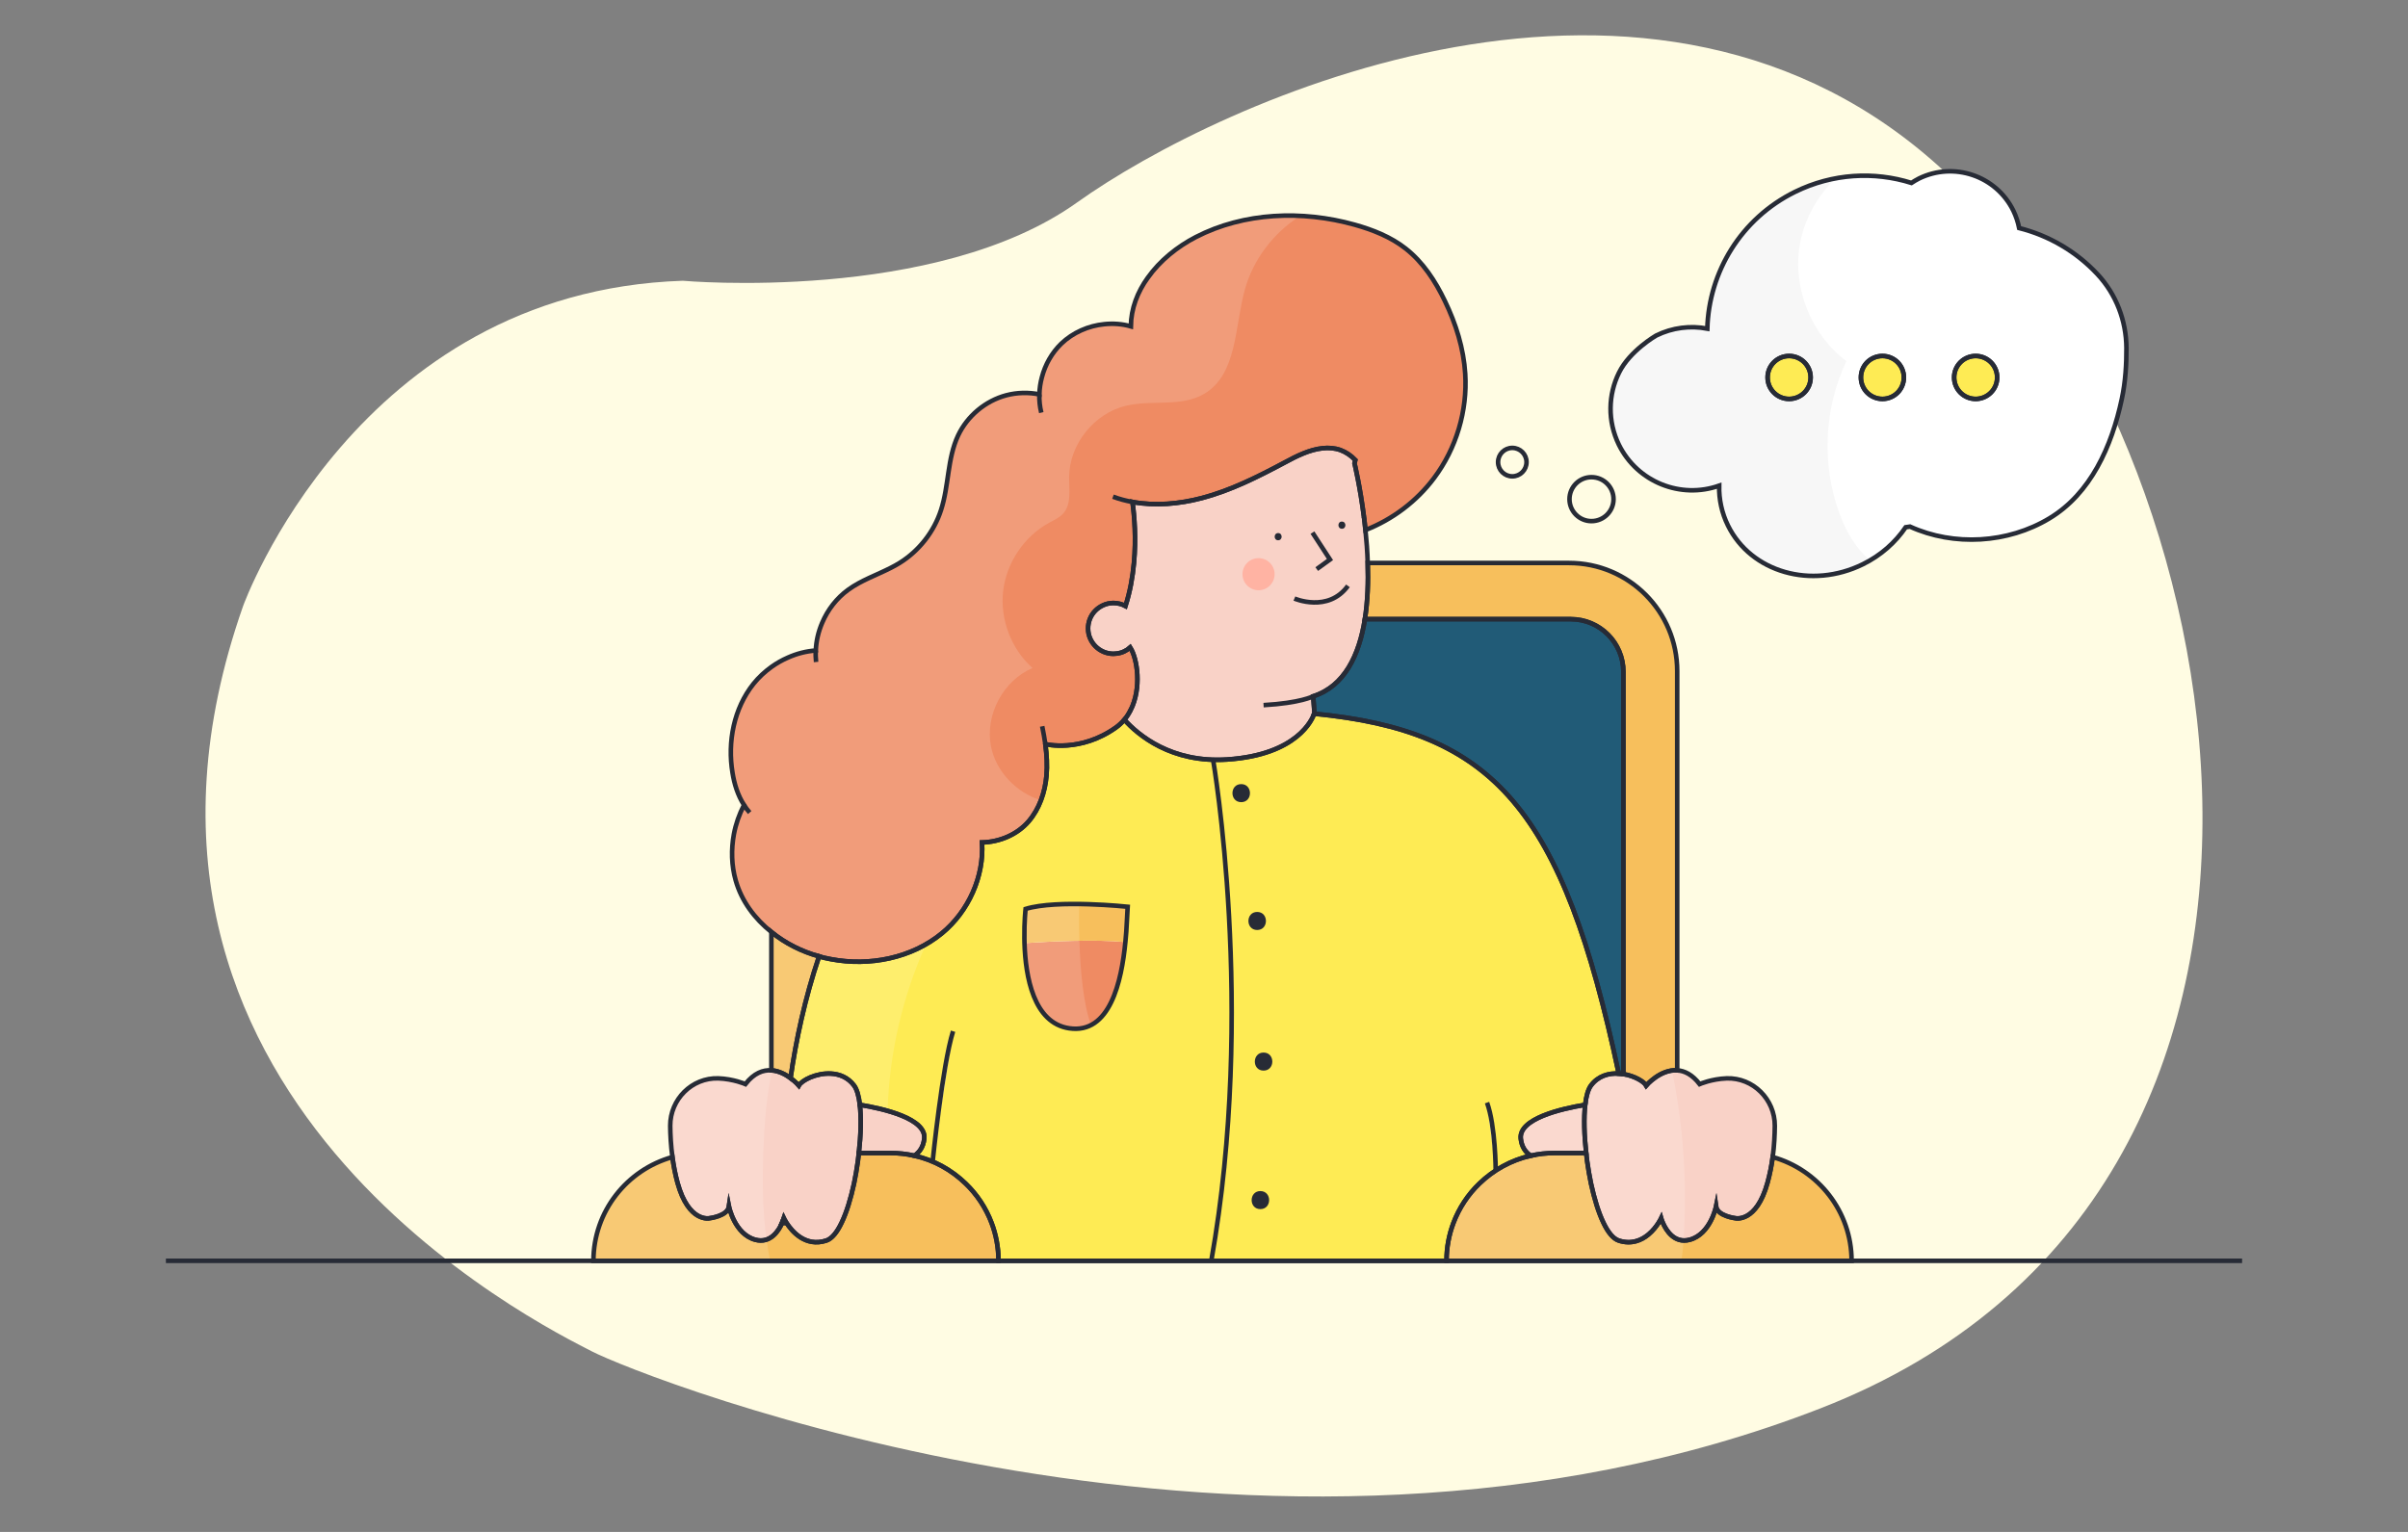
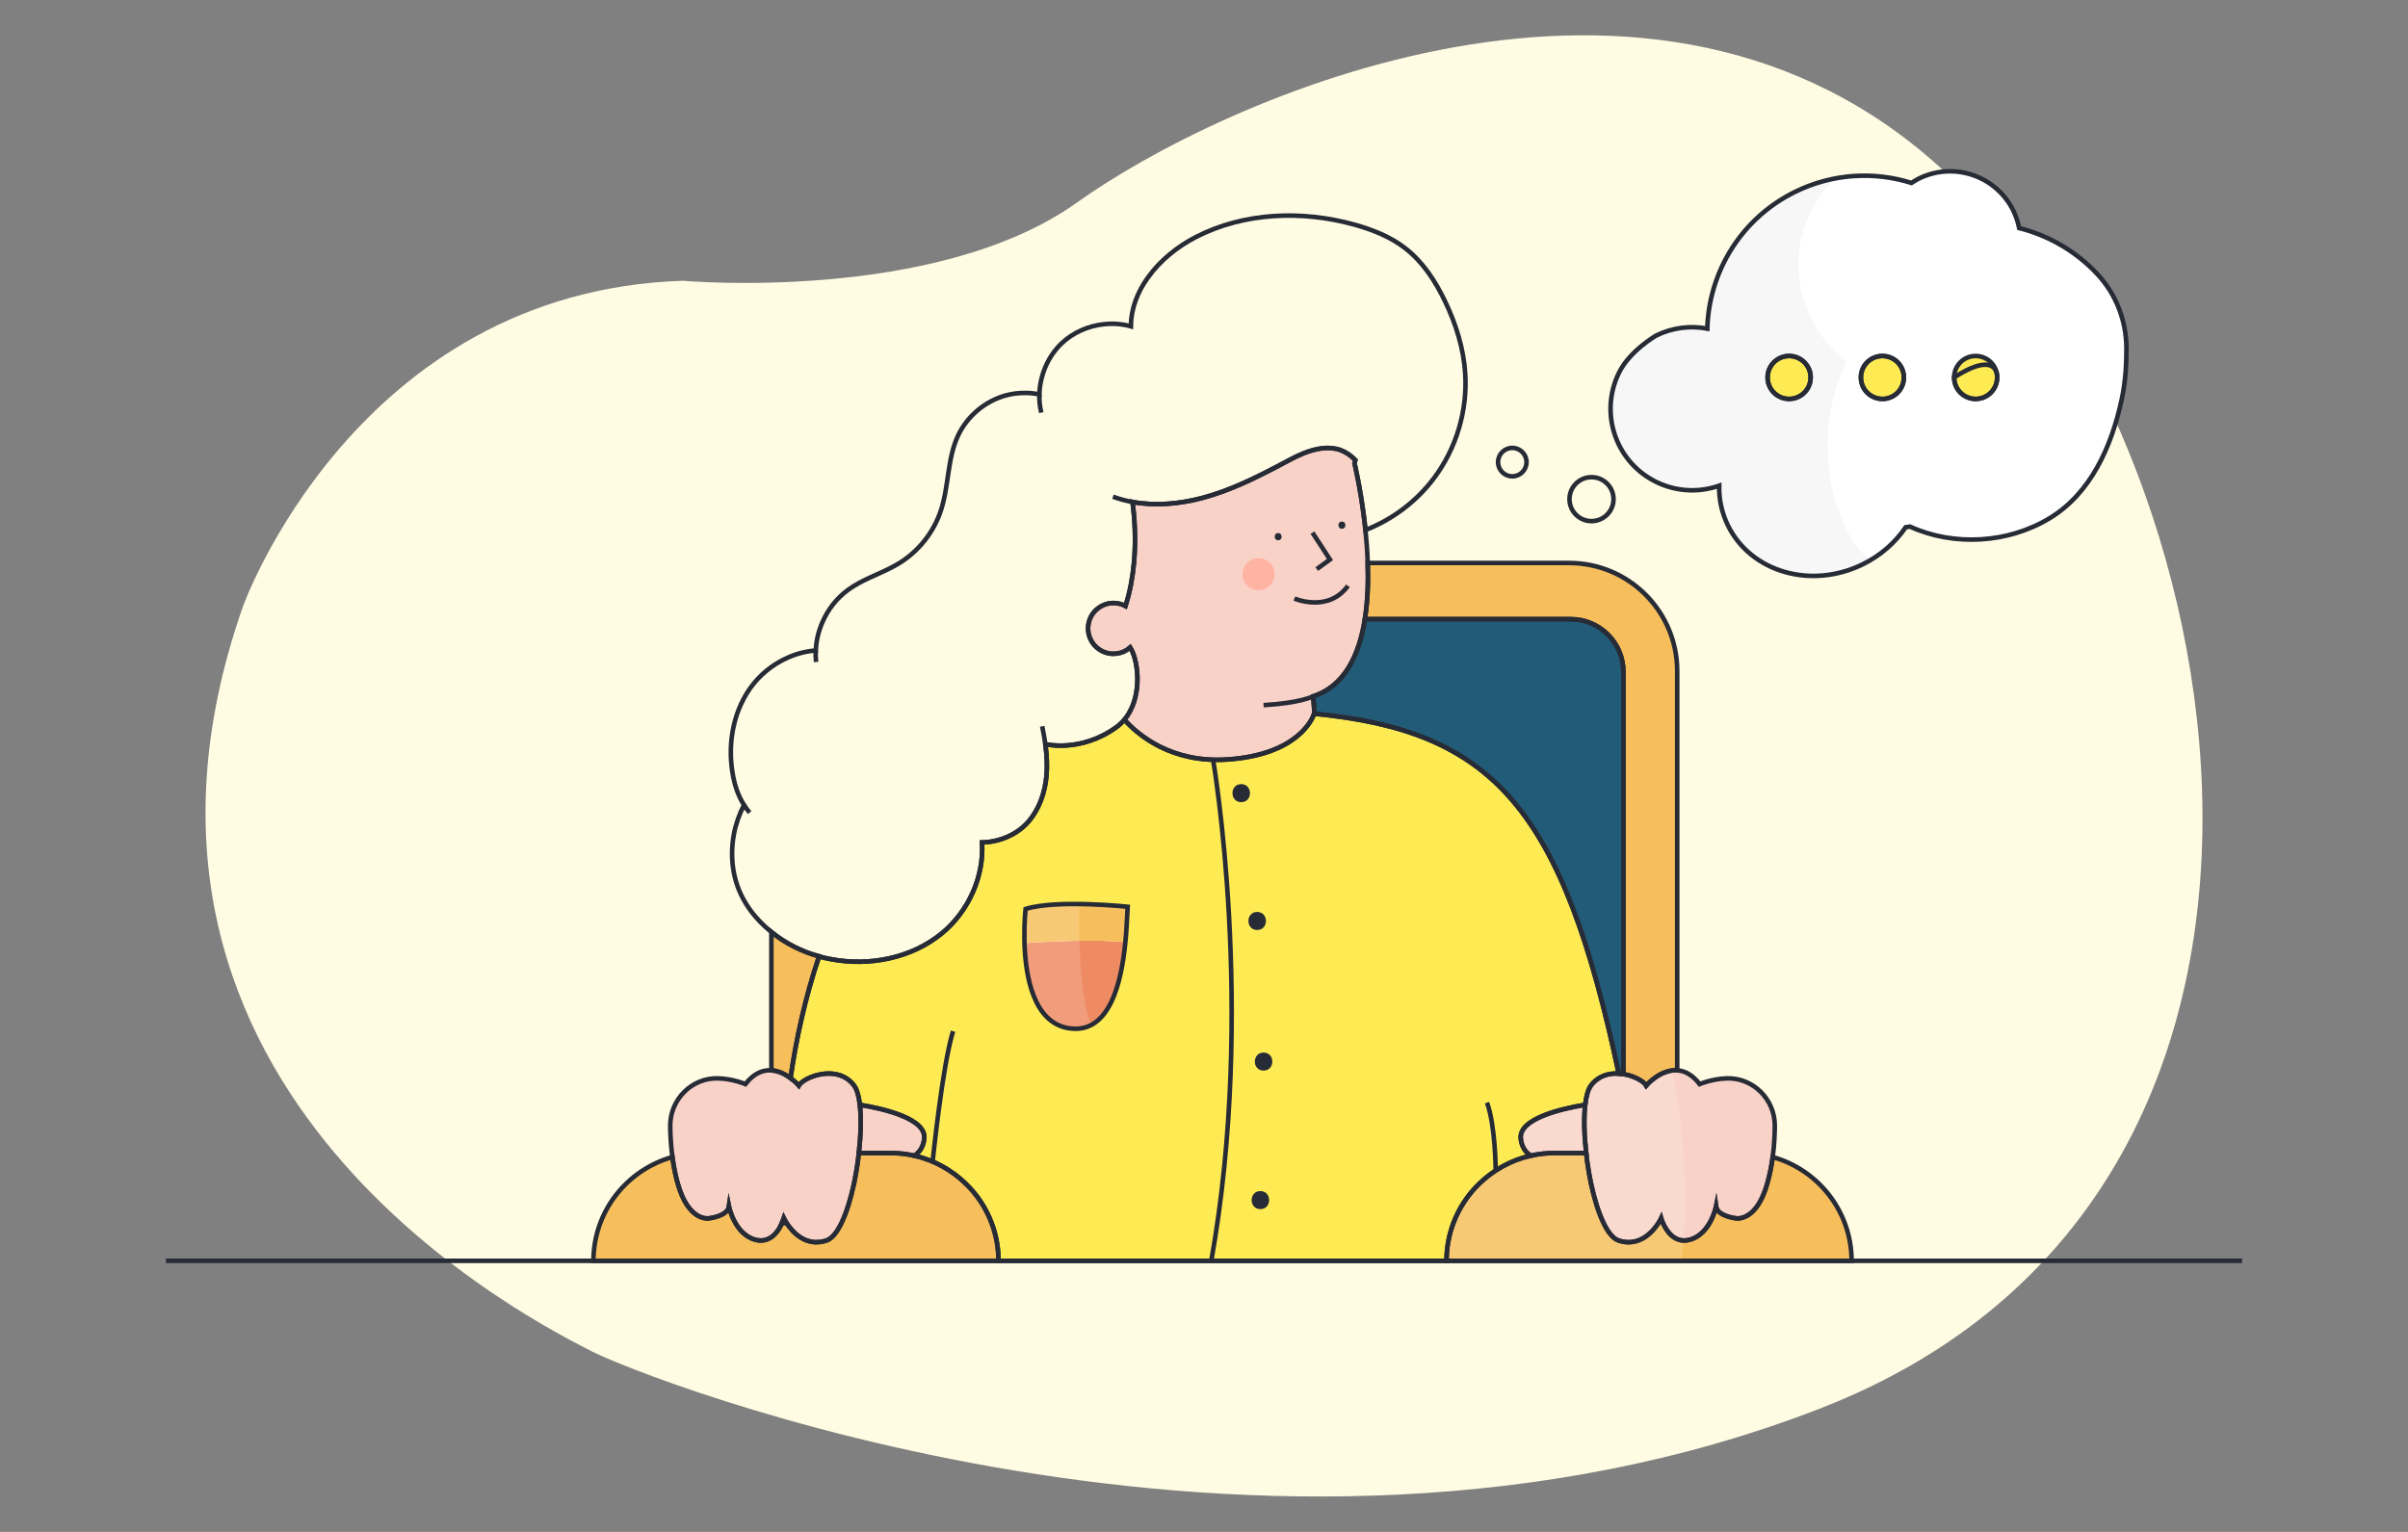
<svg xmlns="http://www.w3.org/2000/svg" version="1.1" id="Capa_1" x="0px" y="0px" viewBox="0 0 264 168" style="enable-background:new 0 0 264 168;" xml:space="preserve">
  <rect x="0" y="0" width="264" height="168" fill="#808080" stroke="none" />
  <style type="text/css">
	.st0{fill:#FFFCE3;}
	.st1{fill:none;}
	.st2{fill:#F7BF5C;}
	.st3{fill:#EF8B63;}
	.st4{fill:#215B77;}
	.st5{fill:#FFFFFF;}
	.st6{fill:#FEEB54;}
	.st7{fill:#F9D2C7;}
	.st8{fill:#FFB3A3;}
	.st9{fill:#F7F7F7;}
	.st10{opacity:0.15;fill:#FFFFFF;}
	.st11{opacity:0.15;}
	.st12{fill:none;stroke:#272B36;stroke-width:0.5;stroke-miterlimit:10;}
	.st13{fill:#272B36;}
</style>
  <g>
    <path class="st0" d="M26.65,66.47c0,0,12.37-34.5,48.21-35.68c0,0,27.73,2.49,43.23-8.59s63.19-33.27,95.28-3.22   s47.42,111.65-13.76,135.46s-129.37-3.47-134.72-6.24S7.79,120.19,26.65,66.47z" />
  </g>
  <path class="st1" d="M85.86,134.11h-0.11c0.03-0.06,0.05-0.12,0.07-0.17L85.86,134.11z" />
  <path class="st2" d="M89.8,104.88c-1.55,4.58-2.53,9.19-3.13,13.35c-0.54-0.39-1.28-0.8-2.1-0.85v-15.17  C86.09,103.45,87.91,104.36,89.8,104.88z" />
-   <path class="st3" d="M157.22,52.43c-1.91,2.55-4.55,4.54-7.52,5.7c-0.03-0.29-0.06-0.57-0.09-0.84c-0.02-0.17-0.04-0.34-0.06-0.5  c-0.44-3.47-1.05-5.98-1.05-5.98l0.09-0.36c-0.46-0.48-1.01-0.86-1.62-1.09c-0.65-0.23-1.32-0.28-1.99-0.2  c-1.42,0.15-2.84,0.86-4.13,1.56c-2.91,1.55-5.89,3.06-9.08,3.9c-2.47,0.65-5.11,0.89-7.61,0.43c0.21,1.54,0.41,3.98,0.16,6.69  c-0.14,1.52-0.42,3.13-0.93,4.72c-0.39-0.21-0.84-0.33-1.32-0.33c-0.42,0-0.81,0.09-1.16,0.26c-0.65,0.3-1.17,0.84-1.43,1.51  c-0.12,0.32-0.19,0.66-0.19,1.02c0,1.53,1.25,2.78,2.78,2.78c0.13,0,0.25-0.01,0.38-0.03c0.56-0.07,1.06-0.31,1.46-0.67  c0.8,1.26,1.27,4.47,0.04,6.89h-0.01c-0.18,0.37-0.4,0.72-0.67,1.04c-0.27,0.31-0.57,0.6-0.92,0.85c-3.91,2.79-7.72,1.83-7.72,1.83  c-0.01,0.01-0.01,0.02-0.02,0.03c0.15,1.14,0.22,2.29,0.12,3.43c-0.16,1.81-0.77,3.62-1.95,5c-1.26,1.47-3.19,2.27-5.12,2.32  c0.25,3.71-1.47,7.54-4.37,9.94c-3.32,2.74-7.95,3.67-12.19,2.86c-0.23-0.04-0.46-0.09-0.68-0.14c-0.21-0.05-0.42-0.1-0.62-0.17  c-1.89-0.52-3.71-1.43-5.23-2.67c-1.84-1.47-3.27-3.39-3.91-5.65c-0.47-1.64-0.51-3.4-0.2-5.08c0.21-1.11,0.59-2.19,1.11-3.2  c-0.68-1.05-1.06-2.28-1.26-3.52c-0.57-3.4,0.15-7.08,2.3-9.77c0.57-0.71,1.24-1.33,1.98-1.86c0.56-0.4,1.16-0.74,1.78-1.01  c0.98-0.44,2.02-0.71,3.07-0.78c0.04-1.04,0.28-2.06,0.69-3.02c0.61-1.45,1.6-2.73,2.87-3.65c1.42-1.03,3.11-1.6,4.67-2.4  c0.32-0.16,0.64-0.34,0.95-0.53c2.13-1.32,3.78-3.42,4.55-5.81c0.87-2.67,0.68-5.64,1.87-8.17c1.01-2.14,2.99-3.8,5.28-4.41  c1.18-0.31,2.43-0.34,3.63-0.1c0.02-0.64,0.11-1.27,0.28-1.89c0.36-1.38,1.09-2.67,2.12-3.67c1.27-1.22,2.98-1.97,4.73-2.14  c0.97-0.1,1.96-0.03,2.9,0.24c0.02-1.95,0.73-3.77,1.86-5.34c0-0.01,0.01-0.01,0.01-0.01c1.32-1.86,3.22-3.39,5.25-4.44  c5.29-2.73,11.67-2.96,17.41-1.36c2,0.56,3.97,1.34,5.6,2.62c1.9,1.49,3.26,3.57,4.3,5.75c1.21,2.5,2.06,5.21,2.23,7.99  C160.89,45.05,159.66,49.18,157.22,52.43z" />
  <path class="st2" d="M183.88,73.6v43.78c-1.86-0.13-3.4,1.67-3.4,1.67c-0.25-0.45-1.29-1.06-2.5-1.26V73.68  c0-3.19-2.58-5.78-5.77-5.78h-22.57c0.31-1.98,0.38-4.11,0.31-6.16h22.07C178.57,61.74,183.88,67.05,183.88,73.6z" />
  <path class="st4" d="M177.98,73.68v44.11c-0.17-0.02-0.34-0.04-0.51-0.05c-6.17-29.1-13.71-37.56-33.39-39.47  c0.02-0.05,0.03-0.07,0.03-0.07l-0.14-1.84c3.44-1.11,5.04-4.5,5.67-8.46h22.57C175.4,67.9,177.98,70.49,177.98,73.68z" />
  <path class="st5" d="M229.96,30.08c-2.34-2.51-5.34-4.25-8.59-5.07c-0.13-0.65-0.34-1.29-0.64-1.91c-1.89-3.83-6.52-5.4-10.35-3.52  c-0.29,0.15-0.56,0.31-0.82,0.48c-4.08-1.28-8.63-1.05-12.76,0.98c-5.94,2.93-9.45,8.81-9.62,15c-1.84-0.35-3.81-0.13-5.61,0.76  c0,0-2.89,1.66-4.07,4.07c-1.19,2.4-1.28,5.31-0.01,7.91c2.03,4.1,6.78,5.97,10.99,4.48c-0.03,1.49,0.28,2.99,0.97,4.38  c2.52,5.12,9.14,7.02,14.78,4.24c1.98-0.97,3.57-2.4,4.7-4.06l0.47-0.07c4.83,2.19,10.73,1.84,15.28-0.9  c4.54-2.73,6.83-7.89,7.94-13.08c0.42-1.94,0.52-3.95,0.51-5.61C233.11,35.16,232,32.27,229.96,30.08z M196.15,43.75  c-1.3,0-2.36-1.05-2.36-2.36c0-1.3,1.06-2.35,2.36-2.35c1.3,0,2.36,1.05,2.36,2.35C198.51,42.7,197.45,43.75,196.15,43.75z   M206.38,43.75c-1.31,0-2.36-1.05-2.36-2.36c0-1.3,1.05-2.35,2.36-2.35c1.3,0,2.35,1.05,2.35,2.35  C208.73,42.7,207.68,43.75,206.38,43.75z M216.6,43.75c-1.3,0-2.36-1.05-2.36-2.36c0-1.3,1.06-2.35,2.36-2.35  c1.3,0,2.36,1.05,2.36,2.35C218.96,42.7,217.9,43.75,216.6,43.75z" />
  <path class="st1" d="M176.9,54.74c0,1.33-1.08,2.41-2.42,2.41c-1.33,0-2.41-1.08-2.41-2.41s1.08-2.41,2.41-2.41  C175.82,52.33,176.9,53.41,176.9,54.74z" />
  <circle class="st1" cx="165.8" cy="50.68" r="1.56" />
  <path class="st6" d="M144.08,78.27c-0.19,0.57-1.81,4.51-9.54,5.02c-6.12,0.4-9.77-2.69-11.27-4.36c-0.27,0.31-0.57,0.6-0.92,0.85  c-3.91,2.79-7.72,1.83-7.72,1.83c-0.01,0.01-0.01,0.02-0.02,0.03c0.15,1.14,0.22,2.29,0.12,3.43c-0.16,1.81-0.77,3.62-1.95,5  c-1.26,1.47-3.19,2.27-5.12,2.32c0.25,3.71-1.47,7.54-4.37,9.94c-3.32,2.74-7.95,3.67-12.19,2.86c-0.23-0.04-0.46-0.09-0.68-0.14  c-0.21-0.05-0.42-0.1-0.62-0.17c-1.55,4.58-2.53,9.19-3.13,13.35c0.56,0.41,0.91,0.82,0.91,0.82c0.32-0.58,1.92-1.4,3.52-1.31  c0.93,0.05,1.87,0.41,2.54,1.31c0.31,0.42,0.52,1.16,0.63,2.11c2.62,0.43,7.31,1.52,7.06,3.72c-0.1,0.91-0.53,1.49-1.08,1.86  c2.16,0.49,4.08,1.57,5.62,3.06c1.24,1.19,2.22,2.67,2.84,4.31c0.49,1.29,0.76,2.69,0.76,4.16h49.12c0-1.47,0.27-2.87,0.76-4.16  c0.62-1.64,1.6-3.12,2.84-4.31c1.54-1.49,3.47-2.57,5.63-3.06c-0.56-0.37-0.99-0.95-1.09-1.86c-0.25-2.2,4.44-3.29,7.06-3.72  c0.11-0.95,0.32-1.69,0.63-2.11c0.8-1.07,1.96-1.38,3.05-1.31C171.3,88.64,163.76,80.18,144.08,78.27z M123.48,102.17  c-0.03,0.33-0.06,0.68-0.09,1.04c0,0.03-0.01,0.07-0.01,0.1c-0.42,4.33-1.69,10.13-6.16,9.46c-3.91-0.58-4.79-5.68-4.9-9.34  c0-0.17-0.01-0.33-0.01-0.49c-0.03-1.87,0.13-3.26,0.13-3.26c3.46-1.06,11.19-0.24,11.19-0.24  C123.59,100.04,123.56,101.01,123.48,102.17z" />
  <path class="st7" d="M101.33,124.88c-0.1,0.91-0.53,1.49-1.08,1.86h-0.01c-0.84-0.19-1.72-0.29-2.62-0.29h-3.46  c0.22-1.96,0.27-3.86,0.11-5.29C96.89,121.59,101.58,122.68,101.33,124.88z" />
  <path class="st2" d="M109.47,138.27H65.06c0.01-5.43,3.68-9.99,8.66-11.38c0.12,0.91,0.3,1.87,0.56,2.82  c1.22,4.42,3.51,3.89,3.51,3.89s1.98-0.23,2.13-1.29c0,0,0.61,3.04,2.89,3.65c1.68,0.45,2.58-1.03,2.94-1.85h0.11l-0.04-0.17  c0-0.01,0-0.01,0-0.01c0.08-0.2,0.12-0.33,0.12-0.33s0.1,0.21,0.29,0.51c0.58,0.91,2.06,2.69,4.36,1.94  c0.61-0.2,1.18-0.91,1.67-1.94c0.55-1.13,1.01-2.66,1.37-4.31c0.16-0.79,0.31-1.61,0.42-2.43c0.04-0.31,0.08-0.61,0.11-0.92h3.46  c0.9,0,1.78,0.1,2.62,0.29h0.01c2.16,0.49,4.08,1.57,5.62,3.06c1.24,1.19,2.22,2.67,2.84,4.31  C109.2,135.4,109.47,136.8,109.47,138.27z" />
  <path class="st1" d="M85.86,134.11h-0.11c0.03-0.06,0.05-0.12,0.07-0.17L85.86,134.11z" />
  <path class="st7" d="M94.16,126.45c-0.03,0.31-0.07,0.61-0.11,0.92c-0.11,0.82-0.26,1.64-0.42,2.43c-0.36,1.65-0.82,3.18-1.37,4.31  c-0.49,1.03-1.06,1.74-1.67,1.94c-2.3,0.75-3.78-1.03-4.36-1.94c-0.19-0.3-0.29-0.51-0.29-0.51s-0.04,0.13-0.12,0.33c0,0,0,0,0,0.01  c-0.02,0.05-0.04,0.11-0.07,0.17c-0.36,0.82-1.26,2.3-2.94,1.85c-2.28-0.61-2.89-3.65-2.89-3.65c-0.15,1.06-2.13,1.29-2.13,1.29  s-2.29,0.53-3.51-3.89c-0.26-0.95-0.44-1.91-0.56-2.82c-0.17-1.26-0.23-2.44-0.24-3.43c-0.01-2.9,2.37-5.29,5.27-5.2  c1.67,0.06,2.97,0.63,2.97,0.63c0.95-1.22,1.95-1.57,2.85-1.51c0.82,0.05,1.56,0.46,2.1,0.85c0.56,0.41,0.91,0.82,0.91,0.82  c0.32-0.58,1.92-1.4,3.52-1.31c0.93,0.05,1.87,0.41,2.54,1.31c0.31,0.42,0.52,1.16,0.63,2.11  C94.43,122.59,94.38,124.49,94.16,126.45z" />
  <path class="st7" d="M173.9,126.45h-3.46c-0.9,0-1.78,0.1-2.62,0.29c-0.56-0.37-0.99-0.95-1.09-1.86c-0.25-2.2,4.44-3.29,7.06-3.72  C173.63,122.59,173.68,124.49,173.9,126.45z" />
  <path class="st2" d="M203,138.27h-44.41c0-1.47,0.27-2.87,0.76-4.16c0.62-1.64,1.6-3.12,2.84-4.31c1.54-1.49,3.47-2.57,5.63-3.06  c0.84-0.19,1.72-0.29,2.62-0.29h3.46c0.03,0.31,0.07,0.61,0.11,0.92c0.11,0.82,0.26,1.64,0.42,2.43c0.36,1.65,0.82,3.18,1.37,4.31  c0.49,1.03,1.06,1.74,1.67,1.94c1.39,0.45,2.48-0.02,3.25-0.66c0.51-0.42,0.88-0.92,1.11-1.28c0.19-0.3,0.29-0.51,0.29-0.51  s0.06,0.21,0.19,0.51c0.36,0.82,1.26,2.3,2.94,1.85c2.28-0.61,2.89-3.65,2.89-3.65c0.15,1.06,2.13,1.29,2.13,1.29  s2.29,0.53,3.51-3.89c0.26-0.95,0.45-1.91,0.57-2.82C199.33,128.28,202.99,132.84,203,138.27z" />
  <path class="st7" d="M194.58,123.46c-0.01,0.99-0.06,2.17-0.23,3.43c-0.12,0.91-0.31,1.87-0.57,2.82c-1.22,4.42-3.51,3.89-3.51,3.89  s-1.98-0.23-2.13-1.29c0,0-0.61,3.04-2.89,3.65c-1.68,0.45-2.58-1.03-2.94-1.85c-0.13-0.3-0.19-0.51-0.19-0.51s-0.1,0.21-0.29,0.51  c-0.23,0.36-0.6,0.86-1.11,1.28c-0.77,0.64-1.86,1.11-3.25,0.66c-0.61-0.2-1.18-0.91-1.67-1.94c-0.55-1.13-1.01-2.66-1.37-4.31  c-0.16-0.79-0.31-1.61-0.42-2.43c-0.04-0.31-0.08-0.61-0.11-0.92c-0.22-1.96-0.27-3.86-0.11-5.29c0.11-0.95,0.32-1.69,0.63-2.11  c0.8-1.07,1.96-1.38,3.05-1.31c0.17,0.01,0.34,0.03,0.51,0.05c1.21,0.2,2.25,0.81,2.5,1.26c0,0,1.54-1.8,3.4-1.67  c0.8,0.05,1.65,0.46,2.46,1.51c0,0,1.3-0.57,2.97-0.63C192.21,118.17,194.59,120.56,194.58,123.46z" />
  <path class="st5" d="M102.25,127.39c0,0,1.07-10.56,2.24-14.3" />
  <path class="st5" d="M163.98,128.37c0,0-0.02-4.88-0.95-7.45" />
  <path class="st3" d="M123.38,103.31c-0.42,4.33-1.69,10.13-6.16,9.46c-3.91-0.58-4.79-5.68-4.9-9.34  C115.19,103.24,120.03,103,123.38,103.31z" />
  <path class="st2" d="M123.63,99.44c-0.04,0.6-0.07,1.57-0.15,2.73c-0.03,0.33-0.06,0.68-0.09,1.04c0,0.03-0.01,0.07-0.01,0.1  c-3.35-0.31-8.19-0.07-11.06,0.12c0-0.17-0.01-0.33-0.01-0.49c-0.03-1.87,0.13-3.26,0.13-3.26  C115.9,98.62,123.63,99.44,123.63,99.44z" />
  <path class="st1" d="M133,83.33c0,0,4.71,27.38-0.2,54.94" />
  <g>
    <path class="st1" d="M136.08,86.98" />
  </g>
  <g>
    <path class="st1" d="M137.83,101" />
  </g>
  <g>
    <path class="st1" d="M138.53,116.42" />
  </g>
  <g>
    <path class="st1" d="M138.18,131.61" />
  </g>
  <path class="st6" d="M198.51,41.39c0,1.31-1.06,2.36-2.36,2.36c-1.3,0-2.36-1.05-2.36-2.36c0-1.3,1.06-2.35,2.36-2.35  C197.45,39.04,198.51,40.09,198.51,41.39z" />
  <path class="st6" d="M208.73,41.39c0,1.31-1.05,2.36-2.35,2.36c-1.31,0-2.36-1.05-2.36-2.36c0-1.3,1.05-2.35,2.36-2.35  C207.68,39.04,208.73,40.09,208.73,41.39z" />
  <path class="st6" d="M218.96,41.39c0,1.31-1.06,2.36-2.36,2.36c-1.3,0-2.36-1.05-2.36-2.36c0-1.3,1.06-2.35,2.36-2.35  C217.9,39.04,218.96,40.09,218.96,41.39z" />
  <path class="st7" d="M149.64,67.9c-0.63,3.96-2.23,7.35-5.67,8.46l0.14,1.84c0,0-0.01,0.02-0.03,0.07  c-0.19,0.57-1.81,4.51-9.54,5.02c-6.12,0.4-9.77-2.69-11.27-4.36c0.27-0.32,0.49-0.67,0.67-1.04h0.01c1.23-2.42,0.76-5.63-0.04-6.89  c-0.4,0.36-0.9,0.6-1.46,0.67c-0.13,0.02-0.25,0.03-0.38,0.03c-1.53,0-2.78-1.25-2.78-2.78c0-0.36,0.07-0.7,0.19-1.02  c0.26-0.67,0.78-1.21,1.43-1.51c0.35-0.17,0.74-0.26,1.16-0.26c0.48,0,0.93,0.12,1.32,0.33c0.51-1.59,0.79-3.2,0.93-4.72  c0.25-2.71,0.05-5.15-0.16-6.69c2.5,0.46,5.14,0.22,7.61-0.43c3.19-0.84,6.17-2.35,9.08-3.9c1.29-0.7,2.71-1.41,4.13-1.56  c0.67-0.08,1.34-0.03,1.99,0.2c0.61,0.23,1.16,0.61,1.62,1.09l-0.09,0.36c0,0,0.61,2.51,1.05,5.98c0.02,0.16,0.04,0.33,0.06,0.5  c0.03,0.27,0.06,0.55,0.09,0.84c0.12,1.14,0.21,2.36,0.25,3.61C150.02,63.79,149.95,65.92,149.64,67.9z" />
  <polyline class="st1" points="143.89,58.41 145.81,61.36 144.36,62.41 " />
  <circle class="st8" cx="137.98" cy="62.97" r="1.76" />
  <g>
    <path class="st1" d="M147.12,57.59" />
  </g>
  <g>
    <path class="st1" d="M140.13,58.85" />
  </g>
  <path class="st1" d="M143.97,76.36c0,0-1.37,0.74-5.44,0.97" />
  <path class="st1" d="M114.61,81.64c-0.09-0.67-0.22-1.33-0.35-1.99" />
  <path class="st1" d="M82.19,89.11c-0.23-0.26-0.44-0.54-0.62-0.83" />
  <path class="st1" d="M89.47,72.6c-0.04-0.42-0.06-0.84-0.03-1.26" />
  <path class="st1" d="M113.95,43.25c-0.02,0.67,0.05,1.35,0.21,2" />
  <path class="st1" d="M149.55,56.79c-0.01,0.04-0.03,0.07-0.05,0.11" />
  <path class="st1" d="M124.16,55.05c-0.73-0.13-1.44-0.32-2.14-0.58" />
  <path class="st1" d="M141.91,65.64c0,0,3.7,1.6,5.87-1.39" />
  <line class="st1" x1="18.19" y1="138.27" x2="245.81" y2="138.27" />
  <path class="st9" d="M204.99,61.41c-1.61-1.33-2.65-3.24-3.36-5.21c-1.94-5.34-1.64-11.46,0.8-16.6c-3.88-2.89-5.93-8.04-5.1-12.81  c0.48-2.74,1.89-5.27,3.89-7.2c-1.49,0.28-2.97,0.77-4.4,1.47c-5.94,2.93-9.45,8.81-9.62,15c-1.84-0.35-3.81-0.13-5.61,0.76  c0,0-2.89,1.66-4.07,4.07c-1.19,2.4-1.28,5.31-0.01,7.91c2.03,4.1,6.78,5.97,10.99,4.48c-0.03,1.49,0.28,2.99,0.97,4.38  c2.52,5.12,9.14,7.02,14.78,4.24c0.28-0.14,0.55-0.28,0.81-0.44C205.04,61.45,205.01,61.43,204.99,61.41z M196.17,43.77  c-1.3,0-2.36-1.05-2.36-2.36c0-1.3,1.06-2.35,2.36-2.35c1.3,0,2.36,1.05,2.36,2.35C198.53,42.72,197.47,43.77,196.17,43.77z" />
-   <path class="st10" d="M142.52,23.69c-2.89,1.84-5.12,4.74-6.04,8.06c-1.13,4.07-0.82,9.3-4.46,11.44c-2.51,1.48-5.72,0.64-8.55,1.3  c-3.5,0.82-6.23,4.22-6.26,7.82c-0.01,1.4,0.28,2.99-0.66,4.02c-0.41,0.45-0.98,0.7-1.5,0.98c-2.76,1.5-4.71,4.39-5.07,7.5  c-0.36,3.11,0.88,6.37,3.22,8.45c-3.22,1.37-5.22,5.14-4.56,8.57c0.54,2.79,2.81,5.13,5.51,5.94c-0.32,0.85-0.76,1.64-1.35,2.32  c-1.26,1.47-3.19,2.27-5.12,2.32c0.25,3.71-1.47,7.54-4.37,9.94c-0.57,0.47-1.17,0.88-1.8,1.24c-2.58,5.73-4.02,11.97-4.2,18.25  c-1.06-0.3-2.15-0.52-3.02-0.66c-0.11-0.95-0.32-1.69-0.63-2.11c-0.67-0.9-1.61-1.26-2.54-1.31c-1.6-0.09-3.2,0.73-3.52,1.31  c0,0-0.35-0.41-0.91-0.82c-0.53-0.38-1.24-0.78-2.04-0.84c-0.64,2.87-0.85,5.88-0.96,8.83c-0.11,3.24-0.1,6.52,0.35,9.72  c0.1,0.78,0.24,1.56,0.41,2.33H65.08c0.01-5.43,3.68-9.99,8.66-11.38c-0.17-1.26-0.23-2.44-0.24-3.43c-0.01-2.9,2.37-5.29,5.27-5.2  c1.67,0.06,2.97,0.63,2.97,0.63c0.95-1.22,1.95-1.57,2.85-1.51v-15.17c-1.84-1.47-3.27-3.39-3.91-5.65c-0.47-1.64-0.51-3.4-0.2-5.08  c0.21-1.11,0.59-2.19,1.11-3.2c-0.68-1.05-1.06-2.28-1.26-3.52c-0.57-3.4,0.15-7.08,2.3-9.77c0.57-0.71,1.24-1.33,1.98-1.86  c0.56-0.4,1.16-0.74,1.78-1.01c0.98-0.44,2.02-0.71,3.07-0.78c0.04-1.04,0.28-2.06,0.69-3.02c0.61-1.45,1.6-2.73,2.87-3.65  c1.42-1.03,3.11-1.6,4.67-2.4c0.32-0.16,0.64-0.34,0.95-0.53c2.13-1.32,3.78-3.42,4.55-5.81c0.87-2.67,0.68-5.64,1.87-8.17  c1.01-2.14,2.99-3.8,5.28-4.41c1.18-0.31,2.43-0.34,3.63-0.1c0.02-0.64,0.11-1.27,0.28-1.89c0.36-1.38,1.09-2.67,2.12-3.67  c1.27-1.22,2.98-1.97,4.73-2.14c0.97-0.1,1.96-0.03,2.9,0.24c0.02-1.95,0.73-3.77,1.86-5.34c0-0.01,0.01-0.01,0.01-0.01  c1.32-1.86,3.22-3.39,5.25-4.44C134.61,24.22,138.58,23.5,142.52,23.69z" />
  <path class="st10" d="M119.62,112.44c-0.67,0.35-1.46,0.49-2.38,0.35c-3.91-0.58-4.79-5.68-4.9-9.34c0-0.17-0.01-0.33-0.01-0.49  c-0.03-1.87,0.13-3.26,0.13-3.26c1.48-0.45,3.75-0.56,5.85-0.54c-0.02,1.17-0.02,2.56,0.03,4.03  C118.44,106.47,118.77,110.11,119.62,112.44z" />
  <g class="st11">
    <path class="st5" d="M184.57,136.06c0,0.07-0.01,0.14-0.01,0.21c-0.05,0.68-0.11,1.36-0.26,2.02h-25.69c0-1.47,0.27-2.87,0.76-4.16   c0.62-1.64,1.6-3.12,2.84-4.31c1.54-1.49,3.47-2.57,5.63-3.06c-0.56-0.37-0.99-0.95-1.09-1.86c-0.25-2.2,4.44-3.29,7.06-3.72   c0.11-0.95,0.32-1.69,0.63-2.11c0.8-1.07,1.96-1.38,3.05-1.31c0.17,0.01,0.34,0.03,0.51,0.05c1.21,0.2,2.25,0.81,2.5,1.26   c0,0,1.23-1.44,2.82-1.65C184.57,123.54,184.99,129.83,184.57,136.06z" />
  </g>
  <path class="st12" d="M85.86,134.11h-0.11c0.03-0.06,0.05-0.12,0.07-0.17L85.86,134.11z" />
  <path class="st12" d="M89.8,104.88c-1.55,4.58-2.53,9.19-3.13,13.35c-0.54-0.39-1.28-0.8-2.1-0.85v-15.17  C86.09,103.45,87.91,104.36,89.8,104.88z" />
  <path class="st12" d="M157.22,52.43c-1.91,2.55-4.55,4.54-7.52,5.7c-0.03-0.29-0.06-0.57-0.09-0.84c-0.02-0.17-0.04-0.34-0.06-0.5  c-0.44-3.47-1.05-5.98-1.05-5.98l0.09-0.36c-0.46-0.48-1.01-0.86-1.62-1.09c-0.65-0.23-1.32-0.28-1.99-0.2  c-1.42,0.15-2.84,0.86-4.13,1.56c-2.91,1.55-5.89,3.06-9.08,3.9c-2.47,0.65-5.11,0.89-7.61,0.43c0.21,1.54,0.41,3.98,0.16,6.69  c-0.14,1.52-0.42,3.13-0.93,4.72c-0.39-0.21-0.84-0.33-1.32-0.33c-0.42,0-0.81,0.09-1.16,0.26c-0.65,0.3-1.17,0.84-1.43,1.51  c-0.12,0.32-0.19,0.66-0.19,1.02c0,1.53,1.25,2.78,2.78,2.78c0.13,0,0.25-0.01,0.38-0.03c0.56-0.07,1.06-0.31,1.46-0.67  c0.8,1.26,1.27,4.47,0.04,6.89h-0.01c-0.18,0.37-0.4,0.72-0.67,1.04c-0.27,0.31-0.57,0.6-0.92,0.85c-3.91,2.79-7.72,1.83-7.72,1.83  c-0.01,0.01-0.01,0.02-0.02,0.03c0.15,1.14,0.22,2.29,0.12,3.43c-0.16,1.81-0.77,3.62-1.95,5c-1.26,1.47-3.19,2.27-5.12,2.32  c0.25,3.71-1.47,7.54-4.37,9.94c-3.32,2.74-7.95,3.67-12.19,2.86c-0.23-0.04-0.46-0.09-0.68-0.14c-0.21-0.05-0.42-0.1-0.62-0.17  c-1.89-0.52-3.71-1.43-5.23-2.67c-1.84-1.47-3.27-3.39-3.91-5.65c-0.47-1.64-0.51-3.4-0.2-5.08c0.21-1.11,0.59-2.19,1.11-3.2  c-0.68-1.05-1.06-2.28-1.26-3.52c-0.57-3.4,0.15-7.08,2.3-9.77c0.57-0.71,1.24-1.33,1.98-1.86c0.56-0.4,1.16-0.74,1.78-1.01  c0.98-0.44,2.02-0.71,3.07-0.78c0.04-1.04,0.28-2.06,0.69-3.02c0.61-1.45,1.6-2.73,2.87-3.65c1.42-1.03,3.11-1.6,4.67-2.4  c0.32-0.16,0.64-0.34,0.95-0.53c2.13-1.32,3.78-3.42,4.55-5.81c0.87-2.67,0.68-5.64,1.87-8.17c1.01-2.14,2.99-3.8,5.28-4.41  c1.18-0.31,2.43-0.34,3.63-0.1c0.02-0.64,0.11-1.27,0.28-1.89c0.36-1.38,1.09-2.67,2.12-3.67c1.27-1.22,2.98-1.97,4.73-2.14  c0.97-0.1,1.96-0.03,2.9,0.24c0.02-1.95,0.73-3.77,1.86-5.34c0-0.01,0.01-0.01,0.01-0.01c1.32-1.86,3.22-3.39,5.25-4.44  c5.29-2.73,11.67-2.96,17.41-1.36c2,0.56,3.97,1.34,5.6,2.62c1.9,1.49,3.26,3.57,4.3,5.75c1.21,2.5,2.06,5.21,2.23,7.99  C160.89,45.05,159.66,49.18,157.22,52.43z" />
  <path class="st12" d="M183.88,73.6v43.78c-1.86-0.13-3.4,1.67-3.4,1.67c-0.25-0.45-1.29-1.06-2.5-1.26V73.68  c0-3.19-2.58-5.78-5.77-5.78h-22.57c0.31-1.98,0.38-4.11,0.31-6.16h22.07C178.57,61.74,183.88,67.05,183.88,73.6z" />
  <path class="st12" d="M177.98,73.68v44.11c-0.17-0.02-0.34-0.04-0.51-0.05c-6.17-29.1-13.71-37.56-33.39-39.47  c0.02-0.05,0.03-0.07,0.03-0.07l-0.14-1.84c3.44-1.11,5.04-4.5,5.67-8.46h22.57C175.4,67.9,177.98,70.49,177.98,73.68z" />
  <path class="st12" d="M229.96,30.08c-2.34-2.51-5.34-4.25-8.59-5.07c-0.13-0.65-0.34-1.29-0.64-1.91c-1.89-3.83-6.52-5.4-10.35-3.52  c-0.29,0.15-0.56,0.31-0.82,0.48c-4.08-1.28-8.63-1.05-12.76,0.98c-5.94,2.93-9.45,8.81-9.62,15c-1.84-0.35-3.81-0.13-5.61,0.76  c0,0-2.89,1.66-4.07,4.07c-1.19,2.4-1.28,5.31-0.01,7.91c2.03,4.1,6.78,5.97,10.99,4.48c-0.03,1.49,0.28,2.99,0.97,4.38  c2.52,5.12,9.14,7.02,14.78,4.24c1.98-0.97,3.57-2.4,4.7-4.06l0.47-0.07c4.83,2.19,10.73,1.84,15.28-0.9  c4.54-2.73,6.83-7.89,7.94-13.08c0.42-1.94,0.52-3.95,0.51-5.61C233.11,35.16,232,32.27,229.96,30.08z M196.15,43.75  c-1.3,0-2.36-1.05-2.36-2.36c0-1.3,1.06-2.35,2.36-2.35c1.3,0,2.36,1.05,2.36,2.35C198.51,42.7,197.45,43.75,196.15,43.75z   M206.38,43.75c-1.31,0-2.36-1.05-2.36-2.36c0-1.3,1.05-2.35,2.36-2.35c1.3,0,2.35,1.05,2.35,2.35  C208.73,42.7,207.68,43.75,206.38,43.75z M216.6,43.75c-1.3,0-2.36-1.05-2.36-2.36c0-1.3,1.06-2.35,2.36-2.35  c1.3,0,2.36,1.05,2.36,2.35C218.96,42.7,217.9,43.75,216.6,43.75z" />
  <path class="st12" d="M176.9,54.74c0,1.33-1.08,2.41-2.42,2.41c-1.33,0-2.41-1.08-2.41-2.41s1.08-2.41,2.41-2.41  C175.82,52.33,176.9,53.41,176.9,54.74z" />
  <circle class="st12" cx="165.8" cy="50.68" r="1.56" />
  <path class="st12" d="M144.08,78.27c-0.19,0.57-1.81,4.51-9.54,5.02c-6.12,0.4-9.77-2.69-11.27-4.36c-0.27,0.31-0.57,0.6-0.92,0.85  c-3.91,2.79-7.72,1.83-7.72,1.83c-0.01,0.01-0.01,0.02-0.02,0.03c0.15,1.14,0.22,2.29,0.12,3.43c-0.16,1.81-0.77,3.62-1.95,5  c-1.26,1.47-3.19,2.27-5.12,2.32c0.25,3.71-1.47,7.54-4.37,9.94c-3.32,2.74-7.95,3.67-12.19,2.86c-0.23-0.04-0.46-0.09-0.68-0.14  c-0.21-0.05-0.42-0.1-0.62-0.17c-1.55,4.58-2.53,9.19-3.13,13.35c0.56,0.41,0.91,0.82,0.91,0.82c0.32-0.58,1.92-1.4,3.52-1.31  c0.93,0.05,1.87,0.41,2.54,1.31c0.31,0.42,0.52,1.16,0.63,2.11c2.62,0.43,7.31,1.52,7.06,3.72c-0.1,0.91-0.53,1.49-1.08,1.86  c2.16,0.49,4.08,1.57,5.62,3.06c1.24,1.19,2.22,2.67,2.84,4.31c0.49,1.29,0.76,2.69,0.76,4.16h49.12c0-1.47,0.27-2.87,0.76-4.16  c0.62-1.64,1.6-3.12,2.84-4.31c1.54-1.49,3.47-2.57,5.63-3.06c-0.56-0.37-0.99-0.95-1.09-1.86c-0.25-2.2,4.44-3.29,7.06-3.72  c0.11-0.95,0.32-1.69,0.63-2.11c0.8-1.07,1.96-1.38,3.05-1.31C171.3,88.64,163.76,80.18,144.08,78.27z M123.48,102.17  c-0.03,0.33-0.06,0.68-0.09,1.04c0,0.03-0.01,0.07-0.01,0.1c-0.42,4.33-1.69,10.13-6.16,9.46c-3.91-0.58-4.79-5.68-4.9-9.34  c0-0.17-0.01-0.33-0.01-0.49c-0.03-1.87,0.13-3.26,0.13-3.26c3.46-1.06,11.19-0.24,11.19-0.24  C123.59,100.04,123.56,101.01,123.48,102.17z" />
  <path class="st12" d="M101.33,124.88c-0.1,0.91-0.53,1.49-1.08,1.86h-0.01c-0.84-0.19-1.72-0.29-2.62-0.29h-3.46  c0.22-1.96,0.27-3.86,0.11-5.29C96.89,121.59,101.58,122.68,101.33,124.88z" />
  <path class="st12" d="M109.47,138.27H65.06c0.01-5.43,3.68-9.99,8.66-11.38c0.12,0.91,0.3,1.87,0.56,2.82  c1.22,4.42,3.51,3.89,3.51,3.89s1.98-0.23,2.13-1.29c0,0,0.61,3.04,2.89,3.65c1.68,0.45,2.58-1.03,2.94-1.85h0.11l-0.04-0.17  c0-0.01,0-0.01,0-0.01c0.08-0.2,0.12-0.33,0.12-0.33s0.1,0.21,0.29,0.51c0.58,0.91,2.06,2.69,4.36,1.94  c0.61-0.2,1.18-0.91,1.67-1.94c0.55-1.13,1.01-2.66,1.37-4.31c0.16-0.79,0.31-1.61,0.42-2.43c0.04-0.31,0.08-0.61,0.11-0.92h3.46  c0.9,0,1.78,0.1,2.62,0.29h0.01c2.16,0.49,4.08,1.57,5.62,3.06c1.24,1.19,2.22,2.67,2.84,4.31  C109.2,135.4,109.47,136.8,109.47,138.27z" />
  <path class="st12" d="M85.86,134.11h-0.11c0.03-0.06,0.05-0.12,0.07-0.17L85.86,134.11z" />
  <path class="st12" d="M94.16,126.45c-0.03,0.31-0.07,0.61-0.11,0.92c-0.11,0.82-0.26,1.64-0.42,2.43c-0.36,1.65-0.82,3.18-1.37,4.31  c-0.49,1.03-1.06,1.74-1.67,1.94c-2.3,0.75-3.78-1.03-4.36-1.94c-0.19-0.3-0.29-0.51-0.29-0.51s-0.04,0.13-0.12,0.33c0,0,0,0,0,0.01  c-0.02,0.05-0.04,0.11-0.07,0.17c-0.36,0.82-1.26,2.3-2.94,1.85c-2.28-0.61-2.89-3.65-2.89-3.65c-0.15,1.06-2.13,1.29-2.13,1.29  s-2.29,0.53-3.51-3.89c-0.26-0.95-0.44-1.91-0.56-2.82c-0.17-1.26-0.23-2.44-0.24-3.43c-0.01-2.9,2.37-5.29,5.27-5.2  c1.67,0.06,2.97,0.63,2.97,0.63c0.95-1.22,1.95-1.57,2.85-1.51c0.82,0.05,1.56,0.46,2.1,0.85c0.56,0.41,0.91,0.82,0.91,0.82  c0.32-0.58,1.92-1.4,3.52-1.31c0.93,0.05,1.87,0.41,2.54,1.31c0.31,0.42,0.52,1.16,0.63,2.11  C94.43,122.59,94.38,124.49,94.16,126.45z" />
  <path class="st12" d="M173.9,126.45h-3.46c-0.9,0-1.78,0.1-2.62,0.29c-0.56-0.37-0.99-0.95-1.09-1.86c-0.25-2.2,4.44-3.29,7.06-3.72  C173.63,122.59,173.68,124.49,173.9,126.45z" />
  <path class="st12" d="M203,138.27h-44.41c0-1.47,0.27-2.87,0.76-4.16c0.62-1.64,1.6-3.12,2.84-4.31c1.54-1.49,3.47-2.57,5.63-3.06  c0.84-0.19,1.72-0.29,2.62-0.29h3.46c0.03,0.31,0.07,0.61,0.11,0.92c0.11,0.82,0.26,1.64,0.42,2.43c0.36,1.65,0.82,3.18,1.37,4.31  c0.49,1.03,1.06,1.74,1.67,1.94c1.39,0.45,2.48-0.02,3.25-0.66c0.51-0.42,0.88-0.92,1.11-1.28c0.19-0.3,0.29-0.51,0.29-0.51  s0.06,0.21,0.19,0.51c0.36,0.82,1.26,2.3,2.94,1.85c2.28-0.61,2.89-3.65,2.89-3.65c0.15,1.06,2.13,1.29,2.13,1.29  s2.29,0.53,3.51-3.89c0.26-0.95,0.45-1.91,0.57-2.82C199.33,128.28,202.99,132.84,203,138.27z" />
  <path class="st12" d="M194.58,123.46c-0.01,0.99-0.06,2.17-0.23,3.43c-0.12,0.91-0.31,1.87-0.57,2.82  c-1.22,4.42-3.51,3.89-3.51,3.89s-1.98-0.23-2.13-1.29c0,0-0.61,3.04-2.89,3.65c-1.68,0.45-2.58-1.03-2.94-1.85  c-0.13-0.3-0.19-0.51-0.19-0.51s-0.1,0.21-0.29,0.51c-0.23,0.36-0.6,0.86-1.11,1.28c-0.77,0.64-1.86,1.11-3.25,0.66  c-0.61-0.2-1.18-0.91-1.67-1.94c-0.55-1.13-1.01-2.66-1.37-4.31c-0.16-0.79-0.31-1.61-0.42-2.43c-0.04-0.31-0.08-0.61-0.11-0.92  c-0.22-1.96-0.27-3.86-0.11-5.29c0.11-0.95,0.32-1.69,0.63-2.11c0.8-1.07,1.96-1.38,3.05-1.31c0.17,0.01,0.34,0.03,0.51,0.05  c1.21,0.2,2.25,0.81,2.5,1.26c0,0,1.54-1.8,3.4-1.67c0.8,0.05,1.65,0.46,2.46,1.51c0,0,1.3-0.57,2.97-0.63  C192.21,118.17,194.59,120.56,194.58,123.46z" />
  <path class="st12" d="M102.25,127.39c0,0,1.07-10.56,2.24-14.3" />
  <path class="st12" d="M163.98,128.37c0,0-0.02-4.88-0.95-7.45" />
  <path class="st12" d="M133,83.33c0,0,4.71,27.38-0.2,54.94" />
  <g>
    <g>
      <path class="st13" d="M136.08,87.97c1.28,0,1.28-1.98,0-1.98C134.8,85.99,134.8,87.97,136.08,87.97L136.08,87.97z" />
    </g>
  </g>
  <g>
    <g>
      <path class="st13" d="M137.83,101.99c1.28,0,1.28-1.98,0-1.98C136.55,100.01,136.55,101.99,137.83,101.99L137.83,101.99z" />
    </g>
  </g>
  <g>
    <g>
      <path class="st13" d="M138.53,117.41c1.28,0,1.28-1.98,0-1.98C137.26,115.43,137.25,117.41,138.53,117.41L138.53,117.41z" />
    </g>
  </g>
  <g>
    <g>
      <path class="st13" d="M138.18,132.6c1.28,0,1.28-1.98,0-1.98C136.91,130.62,136.9,132.6,138.18,132.6L138.18,132.6z" />
    </g>
  </g>
  <path class="st12" d="M198.51,41.39c0,1.31-1.06,2.36-2.36,2.36c-1.3,0-2.36-1.05-2.36-2.36c0-1.3,1.06-2.35,2.36-2.35  C197.45,39.04,198.51,40.09,198.51,41.39z" />
  <path class="st12" d="M208.73,41.39c0,1.31-1.05,2.36-2.35,2.36c-1.31,0-2.36-1.05-2.36-2.36c0-1.3,1.05-2.35,2.36-2.35  C207.68,39.04,208.73,40.09,208.73,41.39z" />
-   <path class="st12" d="M218.96,41.39c0,1.31-1.06,2.36-2.36,2.36c-1.3,0-2.36-1.05-2.36-2.36c0-1.3,1.06-2.35,2.36-2.35  C217.9,39.04,218.96,40.09,218.96,41.39z" />
+   <path class="st12" d="M218.96,41.39c0,1.31-1.06,2.36-2.36,2.36c-1.3,0-2.36-1.05-2.36-2.36C217.9,39.04,218.96,40.09,218.96,41.39z" />
  <path class="st12" d="M149.64,67.9c-0.63,3.96-2.23,7.35-5.67,8.46l0.14,1.84c0,0-0.01,0.02-0.03,0.07  c-0.19,0.57-1.81,4.51-9.54,5.02c-6.12,0.4-9.77-2.69-11.27-4.36c0.27-0.32,0.49-0.67,0.67-1.04h0.01c1.23-2.42,0.76-5.63-0.04-6.89  c-0.4,0.36-0.9,0.6-1.46,0.67c-0.13,0.02-0.25,0.03-0.38,0.03c-1.53,0-2.78-1.25-2.78-2.78c0-0.36,0.07-0.7,0.19-1.02  c0.26-0.67,0.78-1.21,1.43-1.51c0.35-0.17,0.74-0.26,1.16-0.26c0.48,0,0.93,0.12,1.32,0.33c0.51-1.59,0.79-3.2,0.93-4.72  c0.25-2.71,0.05-5.15-0.16-6.69c2.5,0.46,5.14,0.22,7.61-0.43c3.19-0.84,6.17-2.35,9.08-3.9c1.29-0.7,2.71-1.41,4.13-1.56  c0.67-0.08,1.34-0.03,1.99,0.2c0.61,0.23,1.16,0.61,1.62,1.09l-0.09,0.36c0,0,0.61,2.51,1.05,5.98c0.02,0.16,0.04,0.33,0.06,0.5  c0.03,0.27,0.06,0.55,0.09,0.84c0.12,1.14,0.21,2.36,0.25,3.61C150.02,63.79,149.95,65.92,149.64,67.9z" />
  <polyline class="st12" points="143.89,58.41 145.81,61.36 144.36,62.41 " />
  <circle class="st1" cx="137.98" cy="62.97" r="1.76" />
  <g>
    <g>
      <path class="st13" d="M147.12,57.99c0.51,0,0.51-0.79,0-0.79C146.61,57.19,146.61,57.99,147.12,57.99L147.12,57.99z" />
    </g>
  </g>
  <g>
    <g>
      <path class="st13" d="M140.13,59.25c0.51,0,0.51-0.79,0-0.79C139.62,58.46,139.62,59.25,140.13,59.25L140.13,59.25z" />
    </g>
  </g>
  <path class="st12" d="M143.97,76.36c0,0-1.37,0.74-5.44,0.97" />
  <path class="st12" d="M114.61,81.64c-0.09-0.67-0.22-1.33-0.35-1.99" />
  <path class="st12" d="M82.19,89.11c-0.23-0.26-0.44-0.54-0.62-0.83" />
  <path class="st12" d="M89.47,72.6c-0.04-0.42-0.06-0.84-0.03-1.26" />
  <path class="st12" d="M113.95,43.25c-0.02,0.67,0.05,1.35,0.21,2" />
  <path class="st12" d="M149.55,56.79c-0.01,0.04-0.03,0.07-0.05,0.11" />
  <path class="st12" d="M124.16,55.05c-0.73-0.13-1.44-0.32-2.14-0.58" />
  <path class="st12" d="M141.91,65.64c0,0,3.7,1.6,5.87-1.39" />
  <line class="st12" x1="18.19" y1="138.27" x2="245.81" y2="138.27" />
</svg>